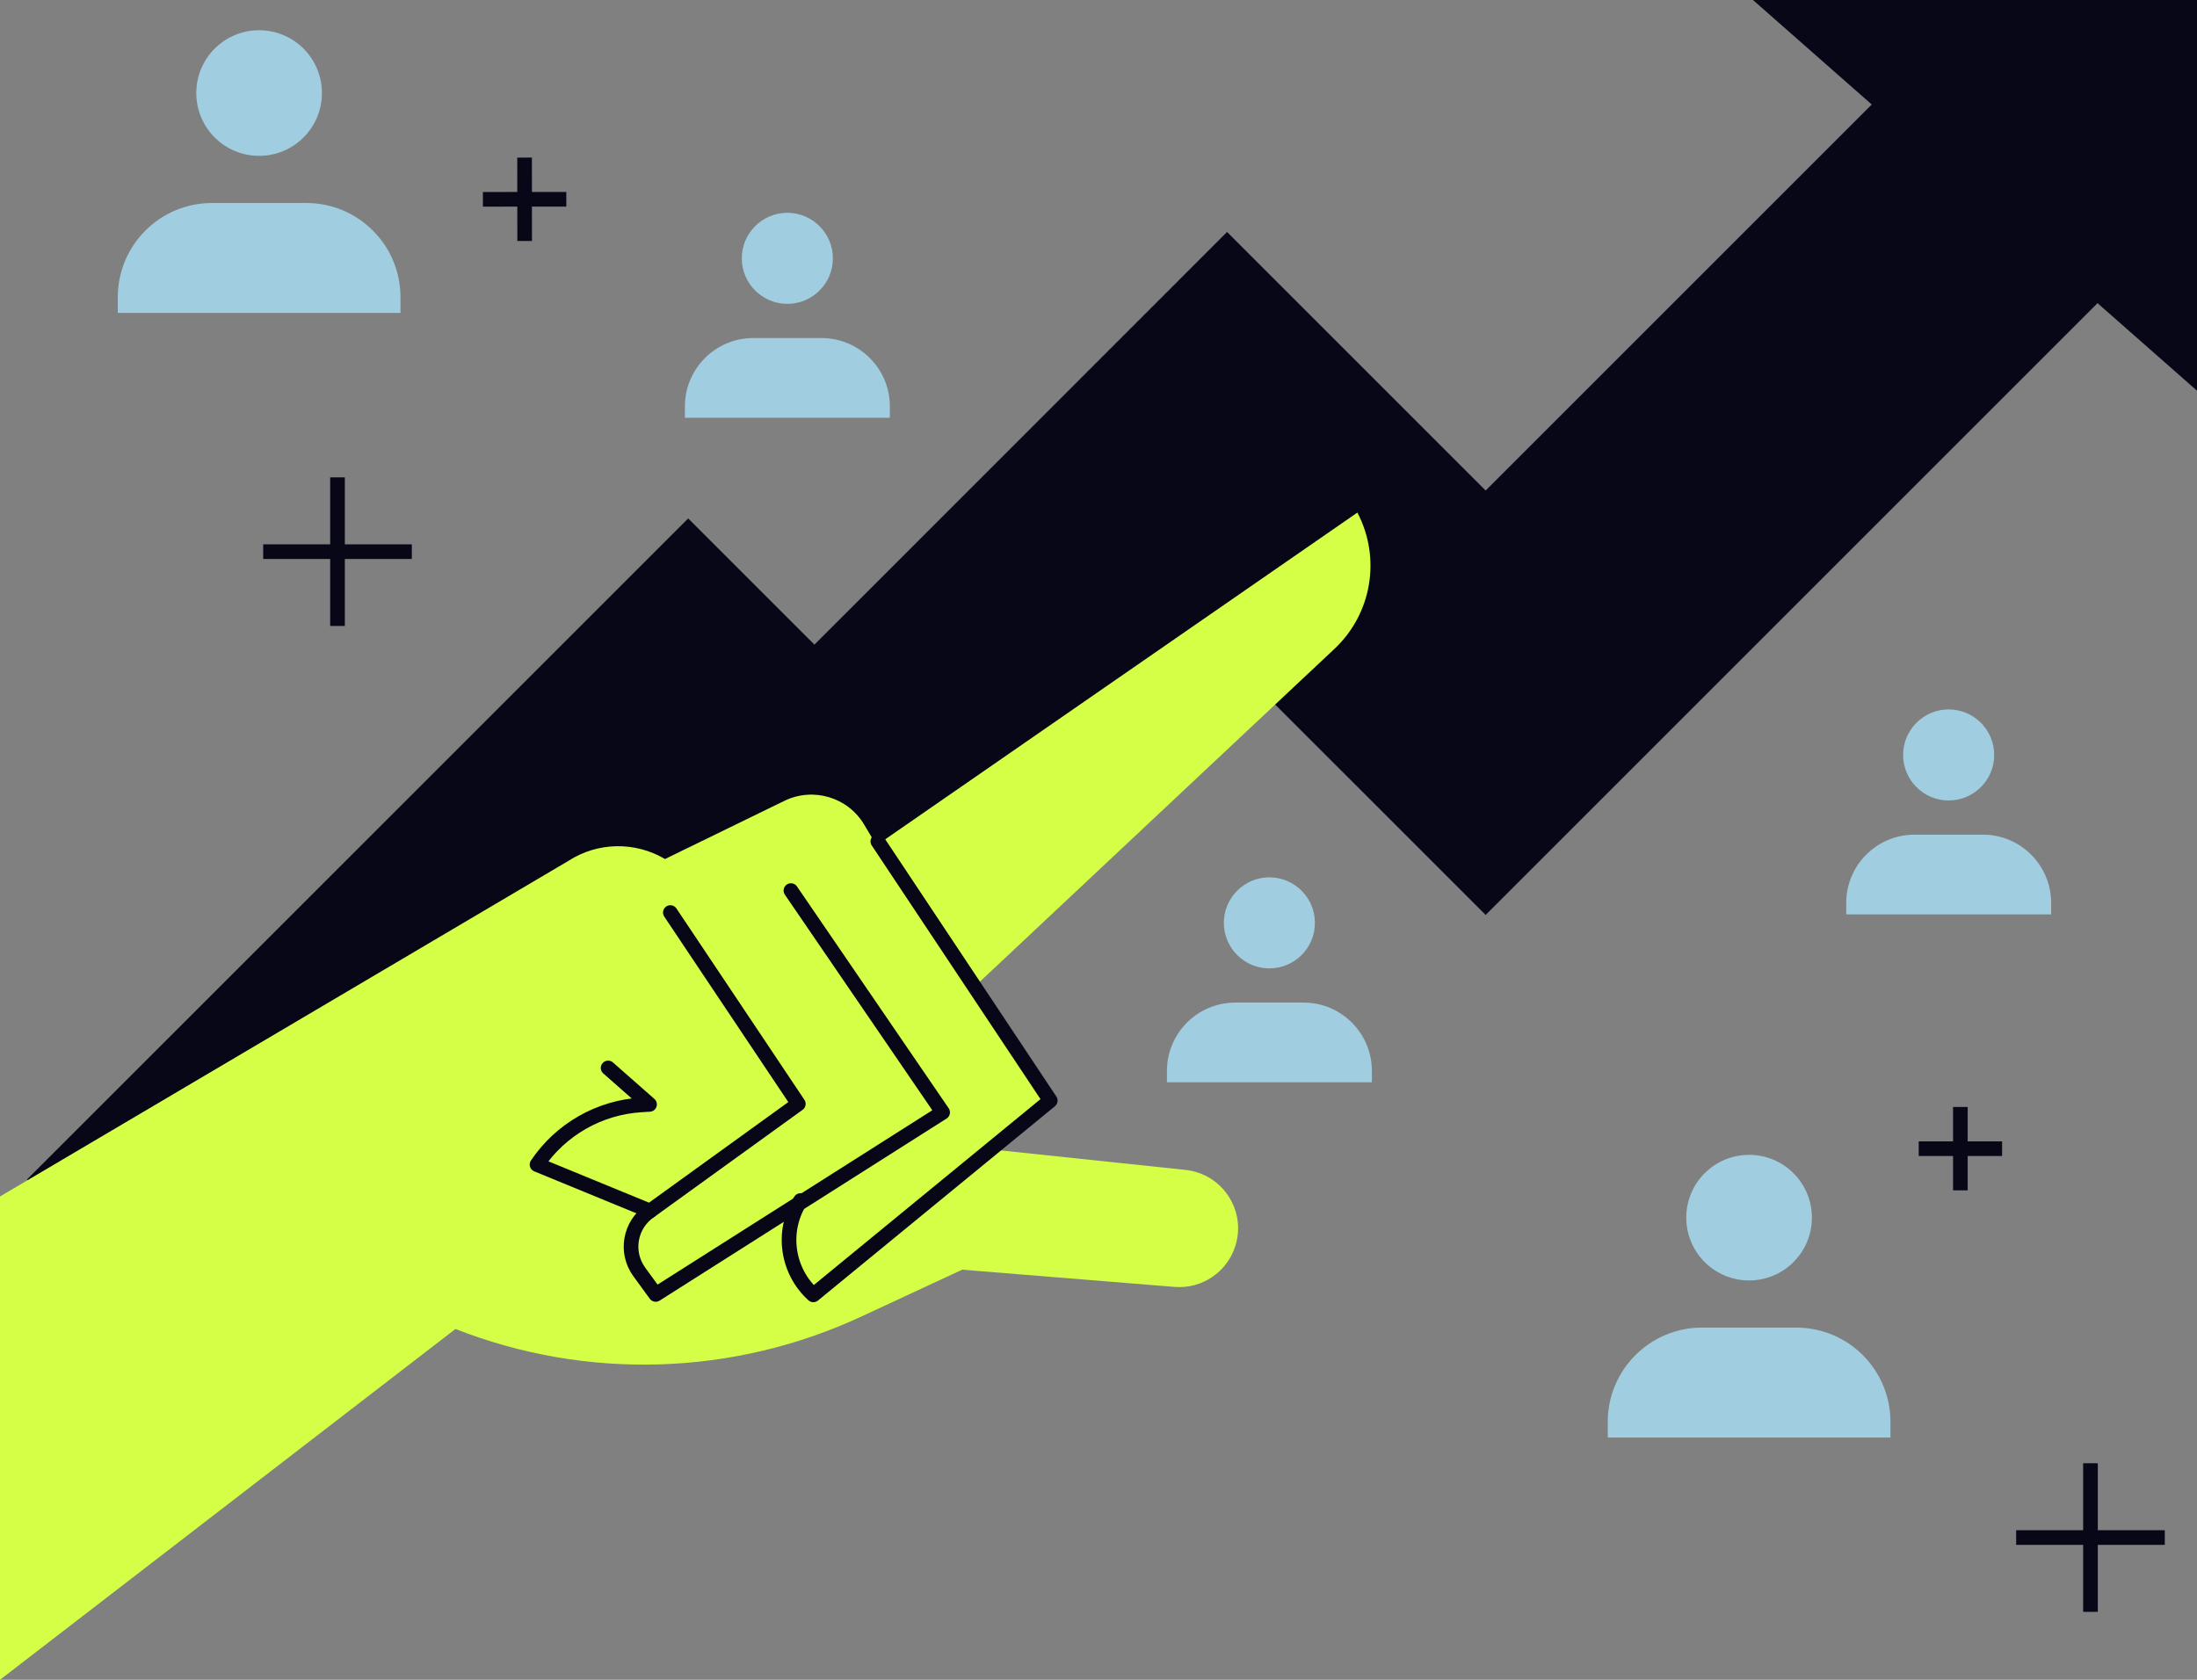
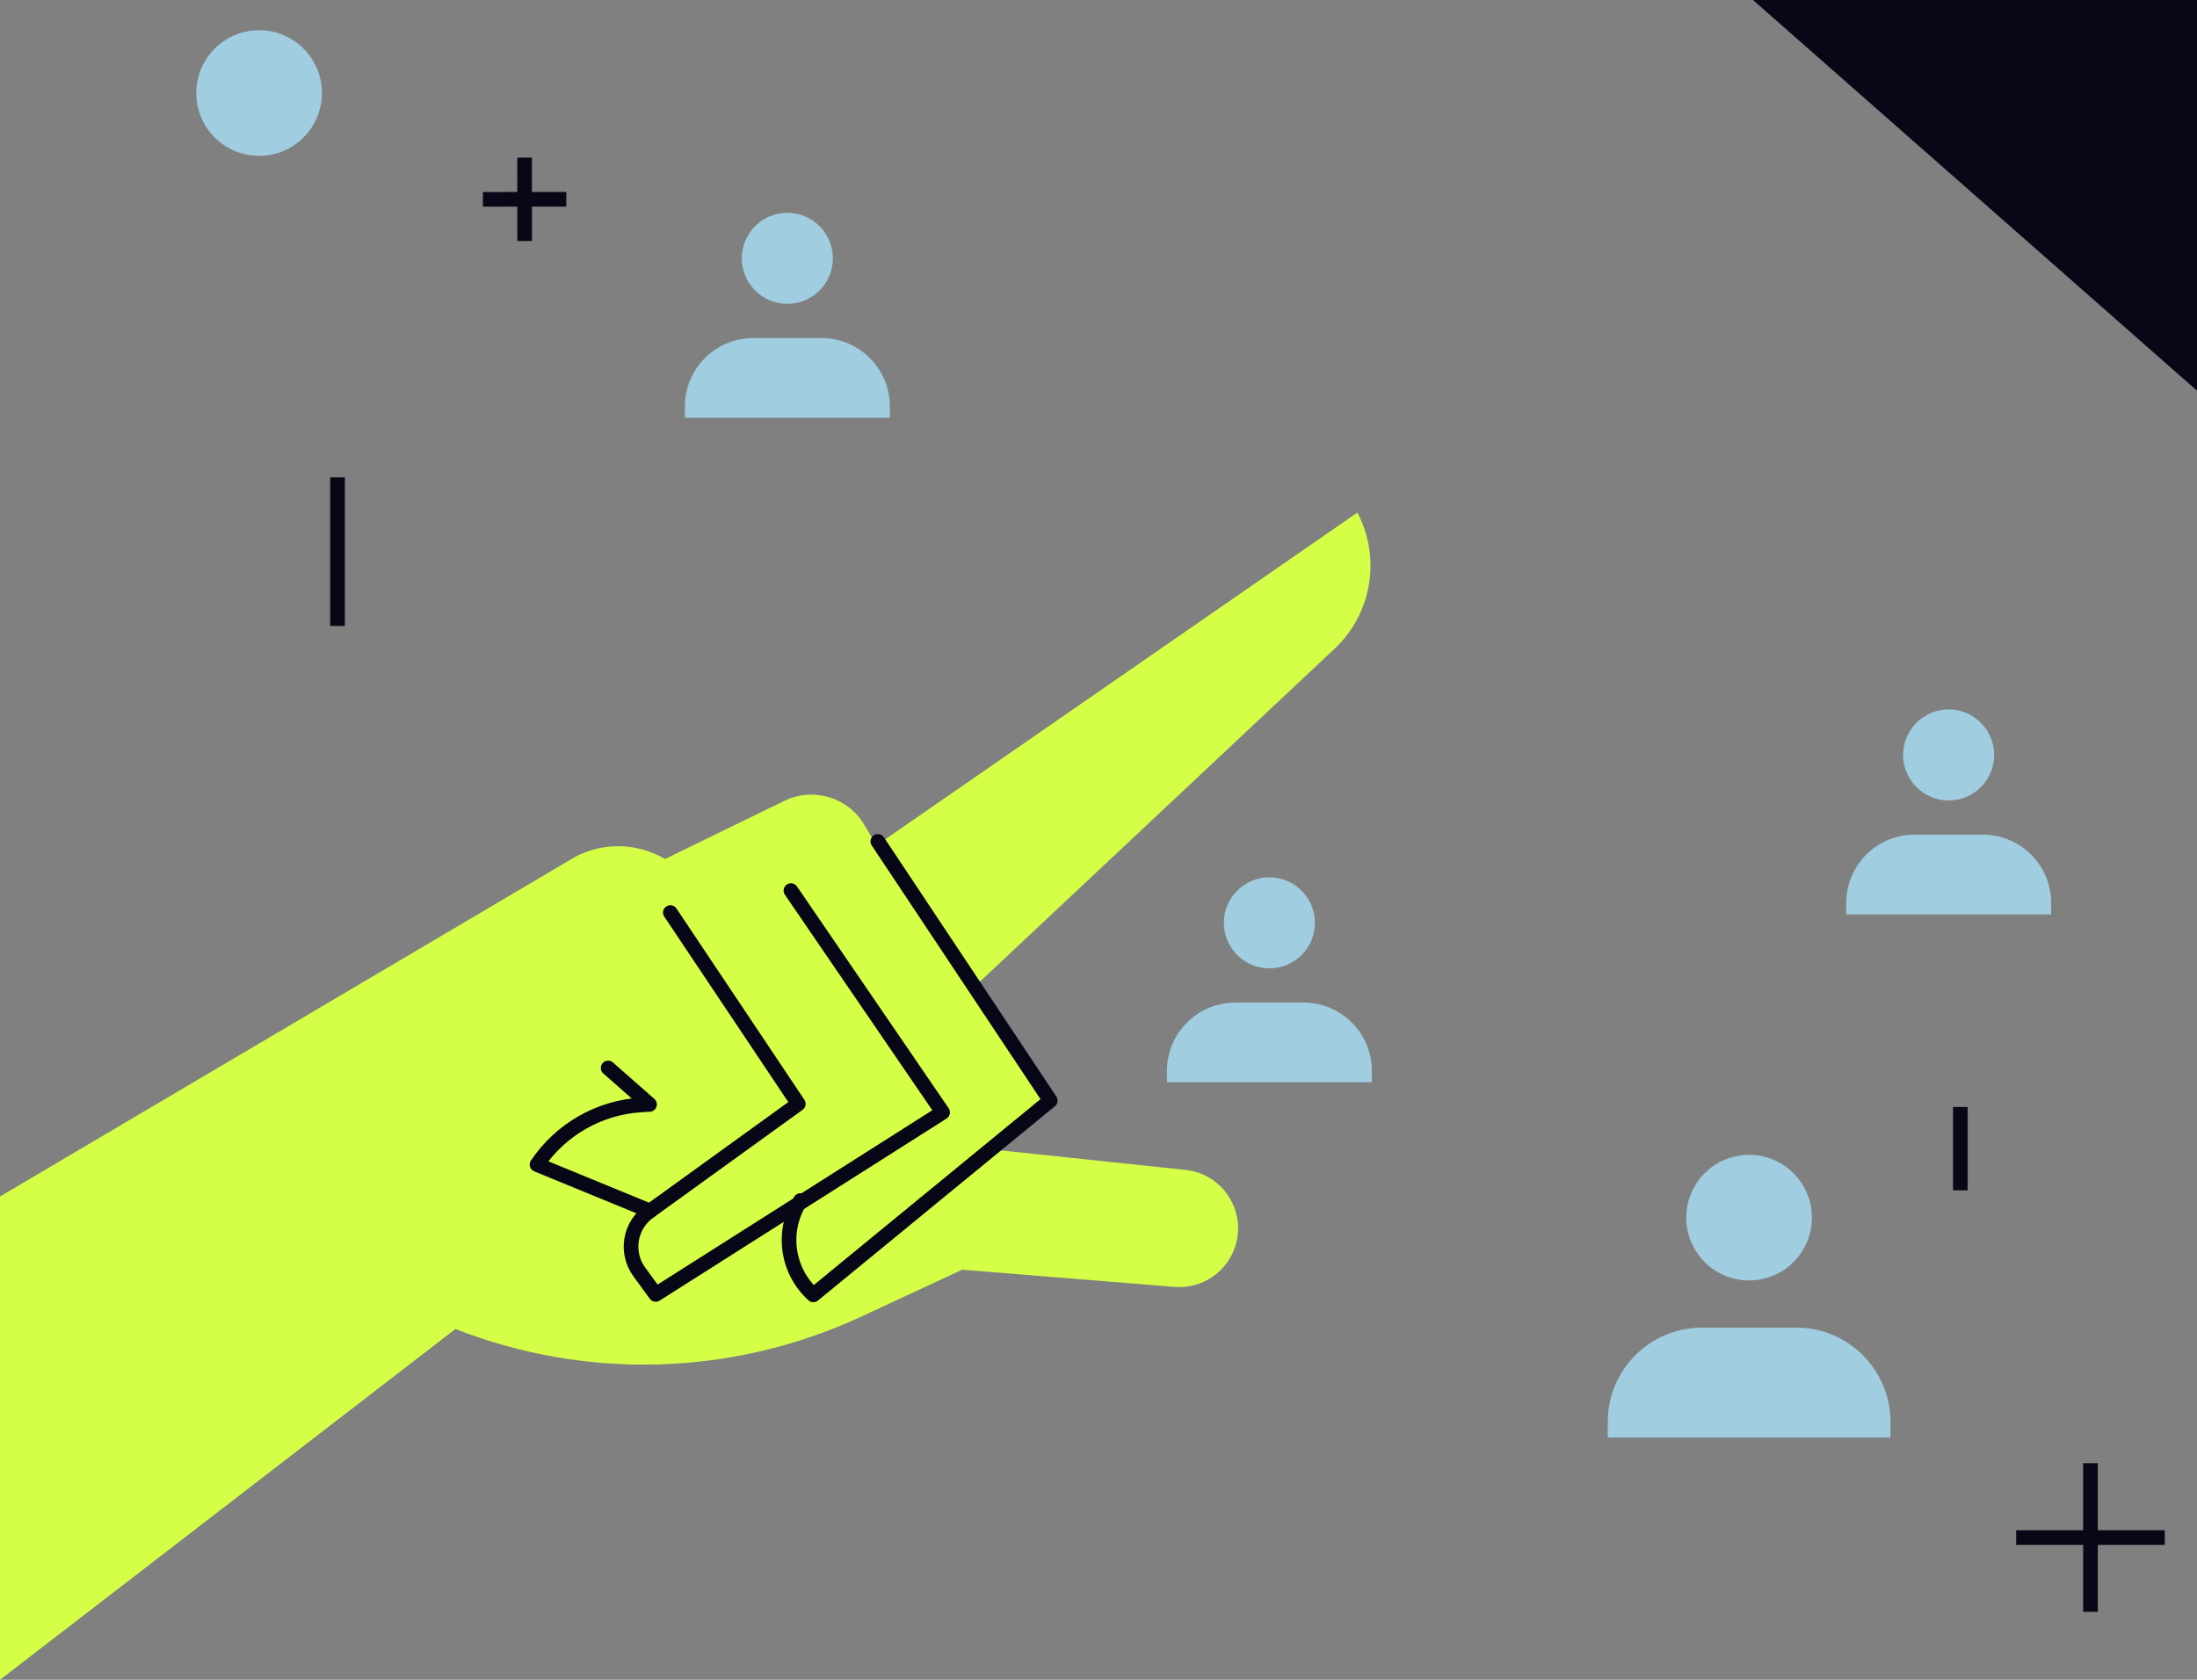
<svg xmlns="http://www.w3.org/2000/svg" id="Calque_2" data-name="Calque 2" viewBox="0 0 300.08 229.47">
  <rect x="0" y="0" width="300.08" height="229.47" fill="#808080" stroke="none" />
  <defs>
    <style>      .cls-1 {        fill: #a0cde0;      }      .cls-2 {        fill: #d4ff46;      }      .cls-3, .cls-4 {        fill: none;        stroke: #080717;        stroke-width: 2px;      }      .cls-5 {        fill: #080717;      }      .cls-4 {        stroke-linecap: round;        stroke-linejoin: round;      }    </style>
  </defs>
  <g id="Layer_2" data-name="Layer 2">
    <g>
      <g>
-         <polygon class="cls-5" points="32.67 190.12 3.68 161.13 94 70.82 111.24 88.06 167.6 31.69 202.92 67.01 257.76 12.17 286.75 41.16 202.92 124.99 167.6 89.68 111.24 146.04 94 128.8 32.67 190.12" />
        <polygon class="cls-5" points="300.08 53.37 300.08 0 239.43 0 300.08 53.37" />
      </g>
      <path class="cls-2" d="M77.64,117.6c3.99-2.58,9.1-2.67,13.19-.25h0l16.31-7.95c3.93-1.91,8.67-.5,10.9,3.26l1.68,2.82,65.68-45.46h0c3.26,6.21,1.98,13.82-3.13,18.62l-48.96,45.96,10.15,15.75-7.87,6.69,26.33,2.78c5.03.53,8.33,5.53,6.82,10.36h0c-1.11,3.59-4.57,5.93-8.32,5.62l-29-2.35-13.77,6.4c-17.47,8.12-37.5,8.74-55.44,1.7h0L0,229.47v-66.02l77.64-45.85Z" />
      <path class="cls-4" d="M91.56,124.66l17.48,26.14-20.26,14.63-15.43-6.34h0c3.22-4.79,8.48-7.8,14.24-8.15l1.13-.07-5.66-4.98" />
      <path class="cls-4" d="M108.03,121.66l20.72,30.3-39.19,24.87-2.24-3.07c-1.96-2.69-1.3-6.46,1.46-8.33h0" />
      <path class="cls-4" d="M119.9,114.94l23.55,35.41-32.36,26.54h0c-3.6-3.27-4.37-8.64-1.82-12.78l.07-.11" />
      <g>
        <line class="cls-3" x1="267.76" y1="151.22" x2="267.76" y2="162.61" />
-         <line class="cls-3" x1="273.46" y1="156.92" x2="262.07" y2="156.92" />
      </g>
      <g>
        <line class="cls-3" x1="285.53" y1="199.89" x2="285.53" y2="220.19" />
        <line class="cls-3" x1="295.68" y1="210.04" x2="275.38" y2="210.04" />
      </g>
      <g>
        <line class="cls-3" x1="71.65" y1="21.53" x2="71.66" y2="32.92" />
        <line class="cls-3" x1="77.35" y1="27.22" x2="65.96" y2="27.23" />
      </g>
      <g>
        <line class="cls-3" x1="46.1" y1="65.21" x2="46.1" y2="85.51" />
-         <line class="cls-3" x1="56.25" y1="75.36" x2="35.95" y2="75.36" />
      </g>
      <g>
-         <path class="cls-1" d="M54.7,42.75v-2.15c0-7.11-5.76-12.87-12.87-12.87h-12.87c-7.11,0-12.87,5.76-12.87,12.87v2.15h38.62Z" />
        <path class="cls-1" d="M43.97,12.71c0,4.74-3.84,8.58-8.58,8.58s-8.58-3.84-8.58-8.58,3.84-8.58,8.58-8.58,8.58,3.84,8.58,8.58Z" />
      </g>
      <g>
        <path class="cls-1" d="M258.21,196.38v-2.15c0-7.11-5.76-12.87-12.87-12.87h-12.87c-7.11,0-12.87,5.76-12.87,12.87v2.15h38.62Z" />
-         <path class="cls-1" d="M247.48,166.34c0,4.74-3.84,8.58-8.58,8.58s-8.58-3.84-8.58-8.58,3.84-8.58,8.58-8.58,8.58,3.84,8.58,8.58Z" />
+         <path class="cls-1" d="M247.48,166.34c0,4.74-3.84,8.58-8.58,8.58s-8.58-3.84-8.58-8.58,3.84-8.58,8.58-8.58,8.58,3.84,8.58,8.58" />
      </g>
      <g>
        <path class="cls-1" d="M280.16,124.91v-1.56c0-5.15-4.18-9.33-9.33-9.33h-9.33c-5.16,0-9.33,4.18-9.33,9.33v1.56h28Z" />
        <path class="cls-1" d="M272.38,103.13c0,3.44-2.79,6.22-6.22,6.22s-6.22-2.79-6.22-6.22,2.79-6.22,6.22-6.22,6.22,2.79,6.22,6.22Z" />
      </g>
      <g>
        <path class="cls-1" d="M187.38,147.85v-1.56c0-5.15-4.18-9.33-9.33-9.33h-9.33c-5.15,0-9.33,4.18-9.33,9.33v1.56h28Z" />
        <path class="cls-1" d="M179.6,126.07c0,3.44-2.79,6.22-6.22,6.22s-6.22-2.79-6.22-6.22,2.79-6.22,6.22-6.22,6.22,2.79,6.22,6.22Z" />
      </g>
      <g>
        <path class="cls-1" d="M121.54,57.07v-1.56c0-5.15-4.18-9.33-9.33-9.33h-9.33c-5.15,0-9.33,4.18-9.33,9.33v1.56h28Z" />
        <path class="cls-1" d="M113.76,35.29c0,3.44-2.79,6.22-6.22,6.22s-6.22-2.79-6.22-6.22,2.79-6.22,6.22-6.22,6.22,2.79,6.22,6.22Z" />
      </g>
    </g>
  </g>
</svg>